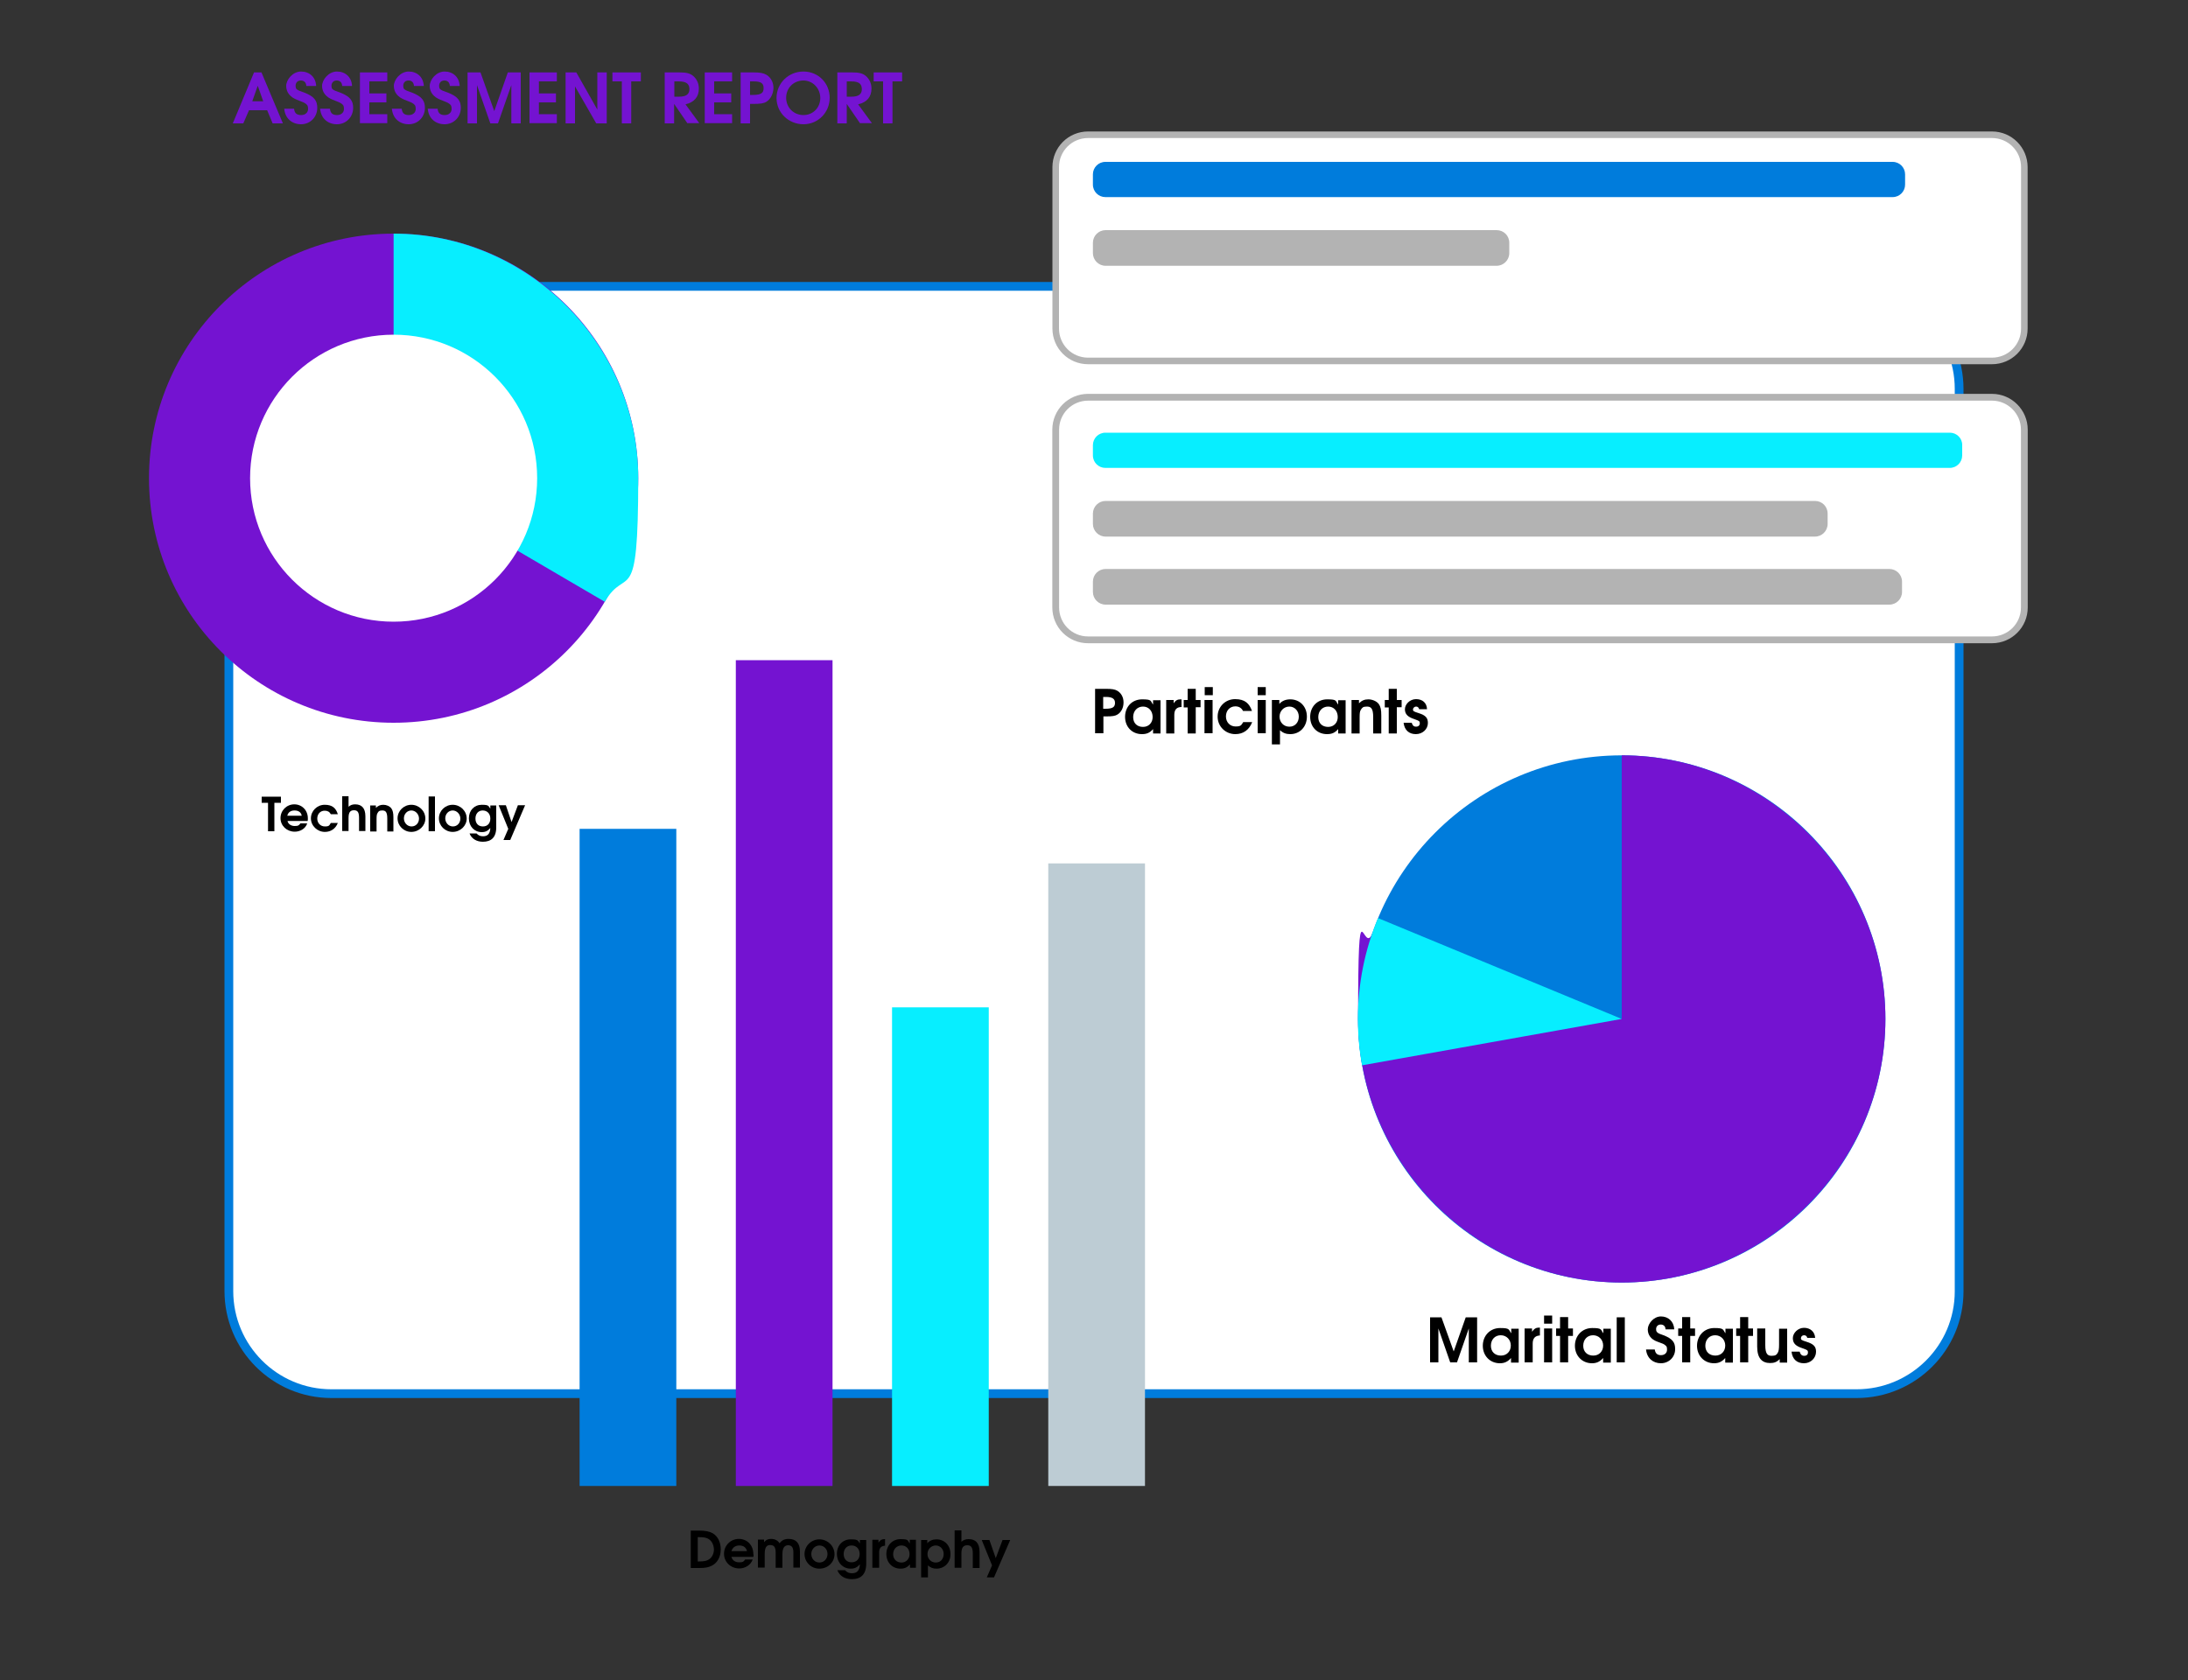
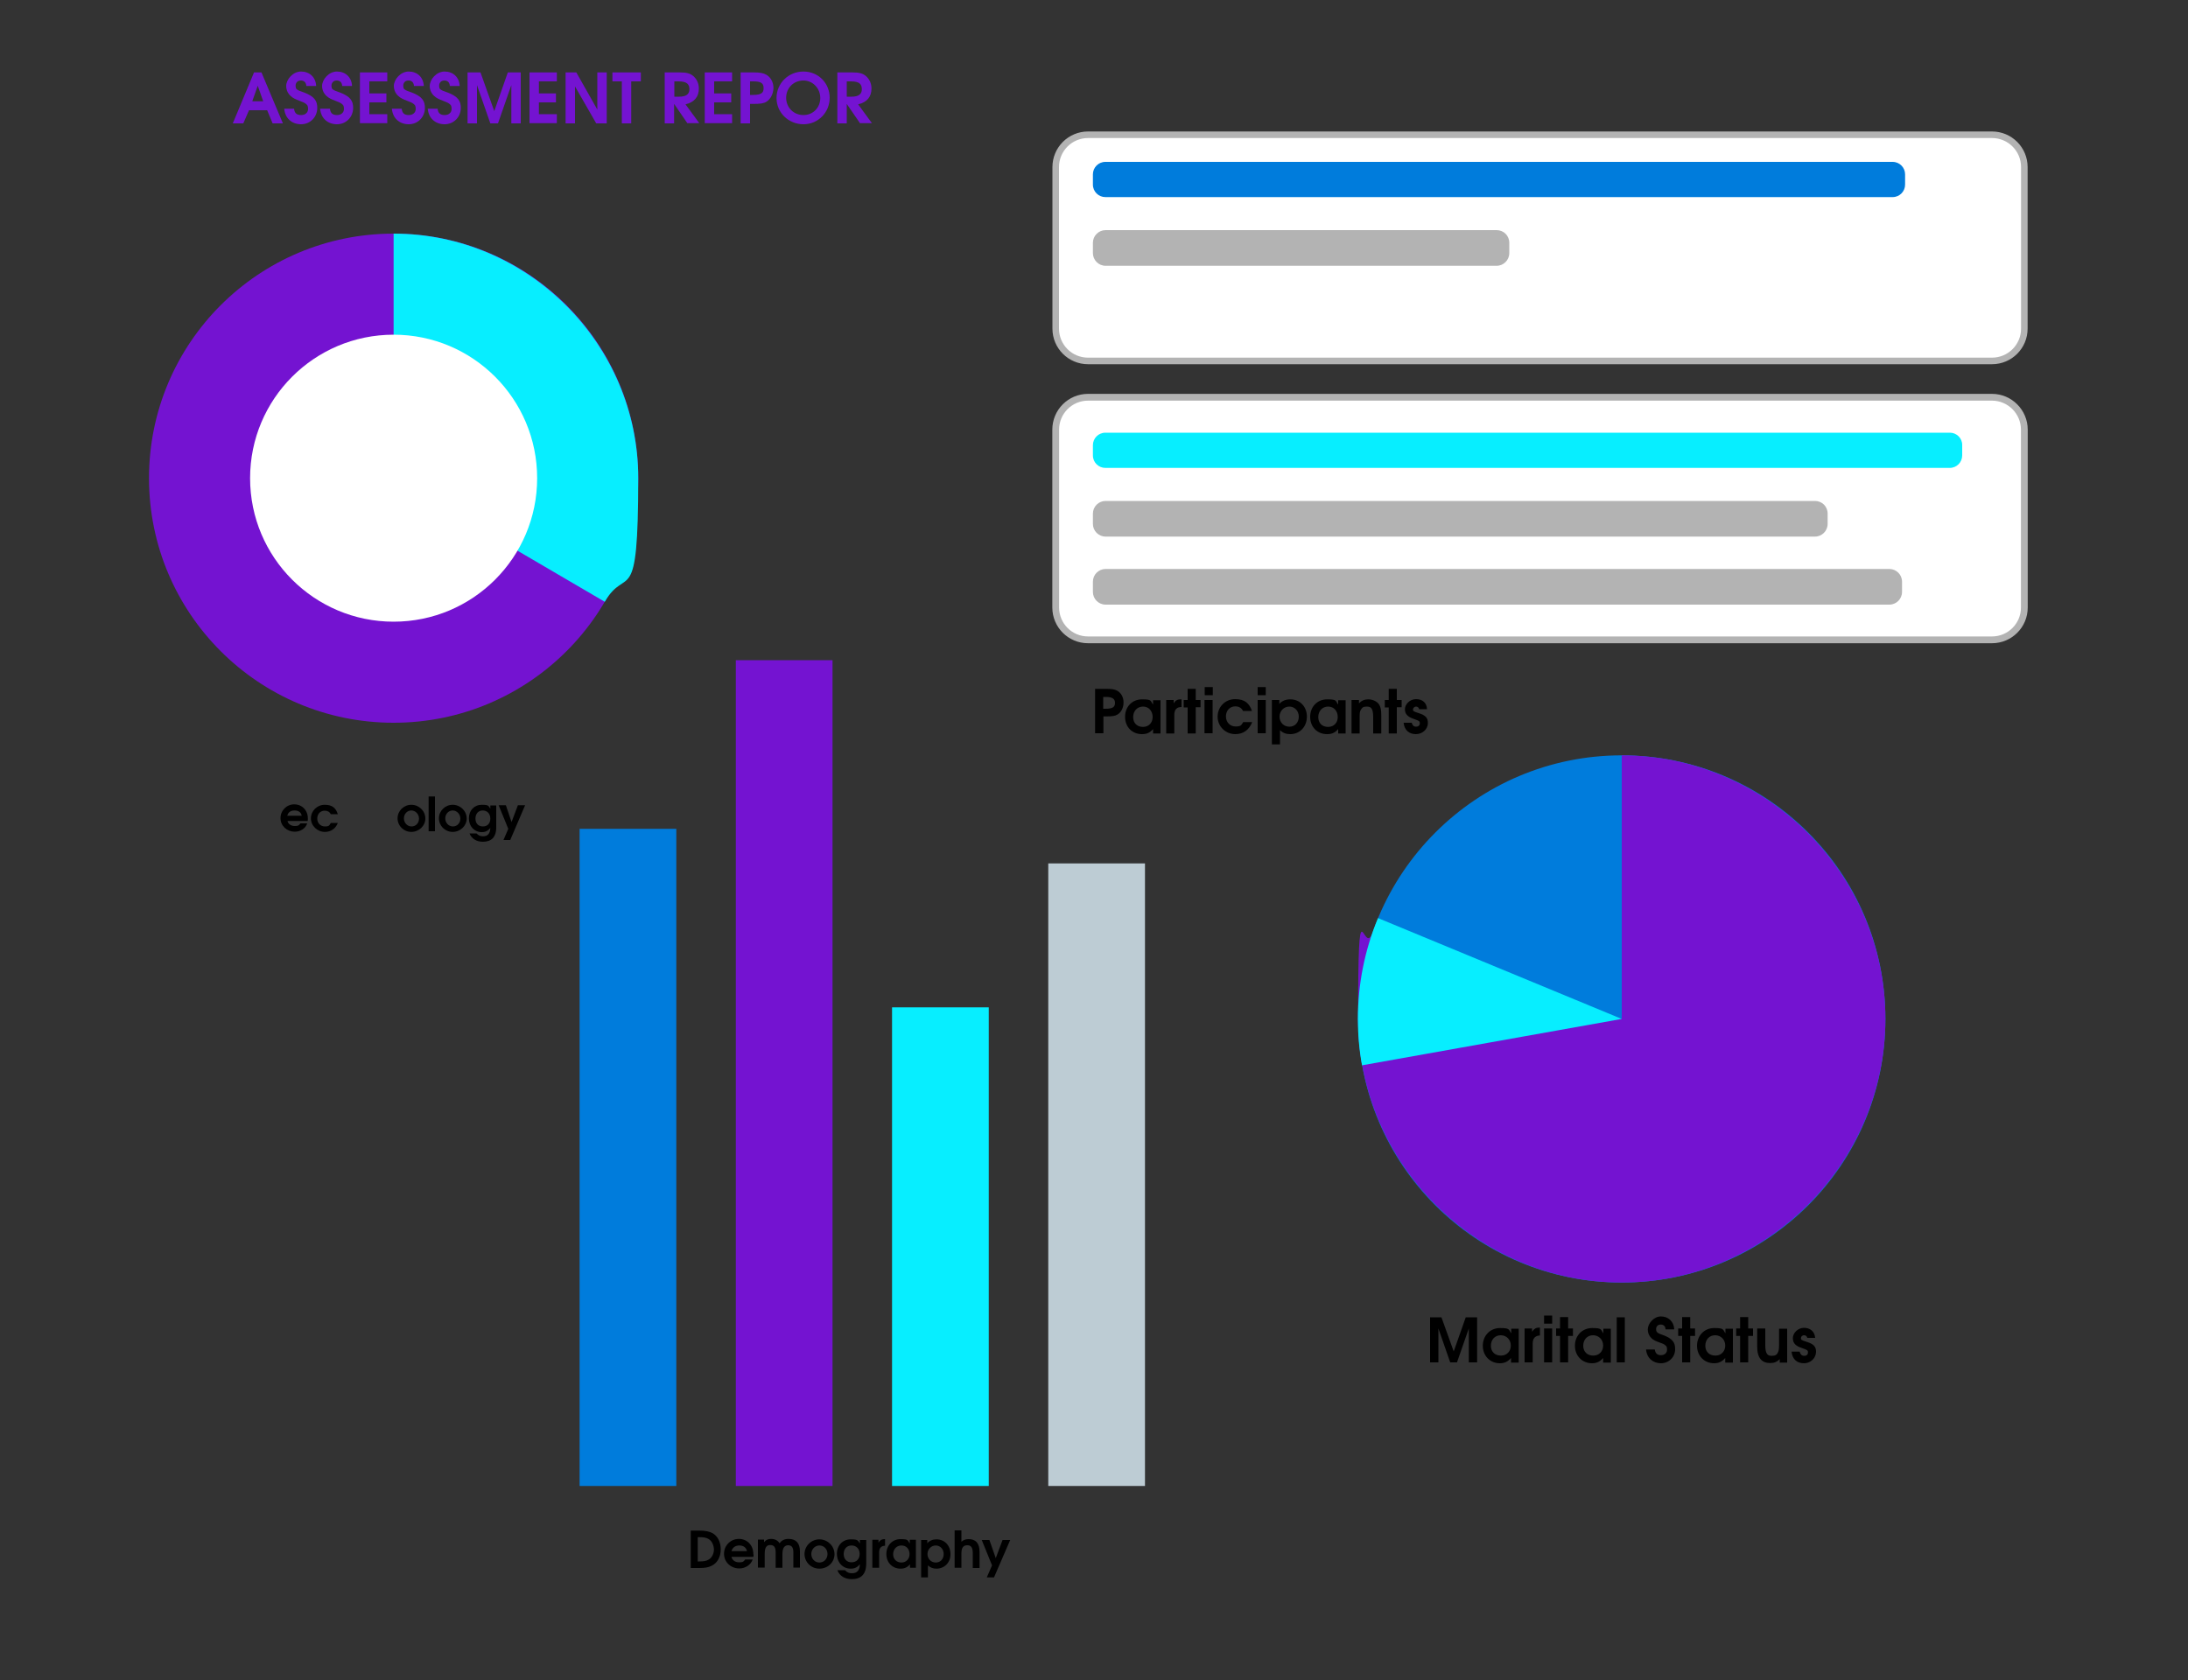
<svg xmlns="http://www.w3.org/2000/svg" id="Layer_1" data-name="Layer 1" version="1.1" viewBox="0 0 1000 768">
  <rect x="0" y="0" width="1000" height="768" fill="#333333" stroke="none" />
  <defs>
    <style>
      .cls-1 {
        fill: #007cdc;
      }

      .cls-1, .cls-2, .cls-3, .cls-4, .cls-5, .cls-6, .cls-7 {
        stroke-width: 0px;
      }

      .cls-2 {
        fill: #000;
      }

      .cls-3 {
        fill: #07eeff;
      }

      .cls-4 {
        fill: #b3b3b3;
      }

      .cls-8 {
        stroke-width: 3.1px;
      }

      .cls-8, .cls-9, .cls-10 {
        stroke-miterlimit: 10;
      }

      .cls-8, .cls-9, .cls-10, .cls-7 {
        fill: #fff;
      }

      .cls-8, .cls-10 {
        stroke: #b3b3b3;
      }

      .cls-5 {
        fill: #bdccd4;
      }

      .cls-6 {
        fill: #7413d1;
      }

      .cls-9 {
        stroke: #007cdc;
        stroke-width: 4px;
      }

      .cls-10 {
        stroke-width: 3px;
      }
    </style>
  </defs>
  <g>
    <path class="cls-6" d="M124.6,56.4l-2.5-6h-8.3l-2.6,6h-4.8l9.7-23.3h3.4l9.8,23.3h-4.7ZM117.8,39.2l-2.5,7.1h5l-2.5-7.1Z" />
    <path class="cls-6" d="M137.6,56.8c-4.1,0-7.3-2.6-7.7-7.1h4.5c.2,2,1.2,2.9,3.2,2.9s3.2-1.2,3.2-2.8-.4-1.8-1.1-2.4c-.7-.5-.9-.6-4-1.8s-4.9-3.4-4.9-6.3,3-6.6,6.8-6.6,6.7,2.5,6.9,6.6h-4.5c-.1-1.6-1-2.5-2.5-2.5s-2.4,1-2.4,2.4.4,1.6,1.3,2.1c.3.2.4.2,2.6,1,4.7,1.8,6,3.8,6,7,0,4.2-3.2,7.5-7.4,7.5Z" />
    <path class="cls-6" d="M154,56.8c-4.1,0-7.3-2.6-7.7-7.1h4.5c.2,2,1.2,2.9,3.2,2.9s3.2-1.2,3.2-2.8-.4-1.8-1.1-2.4c-.7-.5-.9-.6-4-1.8s-4.9-3.4-4.9-6.3,3-6.6,6.8-6.6,6.7,2.5,6.9,6.6h-4.5c-.1-1.6-1-2.5-2.5-2.5s-2.4,1-2.4,2.4.4,1.6,1.3,2.1c.3.2.4.2,2.6,1,4.7,1.8,6,3.8,6,7,0,4.2-3.2,7.5-7.4,7.5Z" />
    <path class="cls-6" d="M164.5,56.4v-23.3h12.5v4.1h-8.2v5.5h7.8v4.1h-7.8v5.4h8.2v4.1h-12.5Z" />
    <path class="cls-6" d="M186.8,56.8c-4.1,0-7.3-2.6-7.7-7.1h4.5c.2,2,1.2,2.9,3.2,2.9s3.2-1.2,3.2-2.8-.4-1.8-1.1-2.4c-.7-.5-.9-.6-4-1.8s-4.9-3.4-4.9-6.3,3-6.6,6.8-6.6,6.7,2.5,6.9,6.6h-4.5c-.1-1.6-1-2.5-2.5-2.5s-2.4,1-2.4,2.4.4,1.6,1.3,2.1c.3.2.4.2,2.6,1,4.7,1.8,6,3.8,6,7,0,4.2-3.2,7.5-7.4,7.5Z" />
    <path class="cls-6" d="M203.2,56.8c-4.1,0-7.3-2.6-7.7-7.1h4.5c.2,2,1.2,2.9,3.2,2.9s3.2-1.2,3.2-2.8-.4-1.8-1.1-2.4c-.7-.5-.9-.6-4-1.8s-4.9-3.4-4.9-6.3,3-6.6,6.8-6.6,6.7,2.5,6.9,6.6h-4.5c-.1-1.6-1-2.5-2.5-2.5s-2.4,1-2.4,2.4.4,1.6,1.3,2.1c.3.2.4.2,2.6,1,4.7,1.8,6,3.8,6,7,0,4.2-3.2,7.5-7.4,7.5Z" />
    <path class="cls-6" d="M233.7,56.4v-17.5l-6.1,17.5h-3.5l-6.1-17.5v17.5h-4.3v-23.3h5.9l6.3,17.7,6.2-17.7h5.9v23.3s-4.3,0-4.3,0Z" />
    <path class="cls-6" d="M242,56.4v-23.3h12.5v4.1h-8.2v5.5h7.8v4.1h-7.8v5.4h8.2v4.1h-12.5Z" />
    <path class="cls-6" d="M272.5,56.4l-9.7-16.9v16.9h-4.3v-23.3h4.9l9.6,17v-17h4.3v23.3s-4.8,0-4.8,0Z" />
    <path class="cls-6" d="M288.5,37.2v19.2h-4.3v-19.2h-4.3v-4.1h13v4.1h-4.4Z" />
    <path class="cls-6" d="M314.2,56.4l-6.1-8.9v8.9h-4.3v-23.3h6.7c3.2,0,4.9.4,6.4,1.7,1.6,1.4,2.5,3.4,2.5,5.7,0,3.6-1.9,6.2-6.1,7.2l6.3,8.6h-5.4ZM310.1,37.2h-1.9v7h2.1c3.3,0,4.8-1.1,4.8-3.5-.1-2.1-1-3.5-5-3.5Z" />
    <path class="cls-6" d="M322.1,56.4v-23.3h12.5v4.1h-8.2v5.5h7.8v4.1h-7.8v5.4h8.2v4.1h-12.5Z" />
    <path class="cls-6" d="M350.3,46.5c-1.3.8-2.8,1-6.1,1h-1.4v8.9h-4.3v-23.3h5.8c3.1,0,4.6.3,6,1.1,2,1.2,3.2,3.4,3.2,6.1-.1,2.6-1.3,5-3.2,6.2ZM344.3,37.2h-1.5v6.2h1.3c3.9,0,4.9-1,4.9-3.1,0-2.4-1.4-3.1-4.7-3.1Z" />
    <path class="cls-6" d="M367.2,56.8c-6.8,0-12.3-5.3-12.3-12s5.4-12.1,12.3-12.1,12,5.4,12,12-5.2,12.1-12,12.1ZM367.2,36.8c-4.5,0-7.9,3.4-7.9,7.9s3.5,7.9,7.9,7.9,7.7-3.4,7.7-7.8-3.4-8-7.7-8Z" />
    <path class="cls-6" d="M393.1,56.4l-6.1-8.9v8.9h-4.3v-23.3h6.7c3.2,0,4.9.4,6.4,1.7,1.6,1.4,2.5,3.4,2.5,5.7,0,3.6-1.9,6.2-6.1,7.2l6.3,8.6h-5.4ZM388.9,37.2h-1.9v7h2.1c3.3,0,4.8-1.1,4.8-3.5-.1-2.1-.9-3.5-5-3.5Z" />
-     <path class="cls-6" d="M407.9,37.2v19.2h-4.3v-19.2h-4.3v-4.1h13v4.1h-4.4Z" />
  </g>
-   <path class="cls-9" d="M848.5,637.1H151.5c-25.9,0-46.9-21-46.9-46.9V177.8c0-25.9,21-46.9,46.9-46.9h697c25.9,0,46.9,21,46.9,46.9v412.5c0,25.8-21,46.8-46.9,46.8Z" />
  <circle class="cls-6" cx="179.9" cy="218.6" r="111.8" />
  <path class="cls-3" d="M179.9,218.6v-111.8c61.4,0,111.8,50.5,111.8,111.8s-5.3,39.3-15.3,56.5l-96.5-56.5Z" />
  <circle class="cls-7" cx="179.9" cy="218.6" r="65.6" />
  <g>
    <circle class="cls-1" cx="741.2" cy="465.8" r="120.5" />
    <path class="cls-6" d="M741.2,465.8v-120.5c66.1,0,120.5,54.4,120.5,120.5s-54.4,120.5-120.5,120.5-120.5-54.4-120.5-120.5,2.3-27,6.7-39.7l113.8,39.7Z" />
    <path class="cls-3" d="M741.2,465.8l-118.7,21.2c-1.3-7-1.9-14.1-1.9-21.2,0-15.8,3.1-31.5,9.2-46.1l111.4,46.1Z" />
  </g>
  <rect class="cls-1" x="264.9" y="378.9" width="44.2" height="300.4" />
  <rect class="cls-6" x="336.3" y="301.8" width="44.2" height="377.5" />
  <rect class="cls-3" x="407.7" y="460.5" width="44.2" height="218.8" />
  <rect class="cls-5" x="479.1" y="394.7" width="44.2" height="284.6" />
  <path class="cls-4" d="M747.6,136.3h-242.3c-3.2,0-5.8,2.6-5.8,5.8v4.7c0,3.2,2.6,5.8,5.8,5.8h242.3c3.2,0,5.8-2.6,5.8-5.8v-4.7c0-3.2-2.7-5.8-5.8-5.8Z" />
  <g>
-     <path class="cls-2" d="M125.4,367v13h-2.9v-13h-2.9v-2.8h8.8v2.8h-3Z" />
    <path class="cls-2" d="M140.6,375.3h-9.2c.3,1.4,1.6,2.3,3.3,2.3s1.9-.3,2.6-1.2h3.1c-.8,2.5-3.3,3.8-5.7,3.8-3.6,0-6.5-2.7-6.5-6.2s2.8-6.3,6.3-6.3,6.2,2.7,6.2,6.4c0,.6,0,.8-.1,1.2ZM134.6,370.5c-1.7,0-2.9.8-3.3,2.4h6.6c-.3-1.6-1.5-2.4-3.3-2.4Z" />
    <path class="cls-2" d="M148.5,380.3c-3.5,0-6.4-2.8-6.4-6.2s2.8-6.2,6.3-6.2,5.1,1.5,6,4.3h-3.2c-.6-1.1-1.5-1.6-2.8-1.6-2,0-3.4,1.5-3.4,3.6s1.5,3.6,3.5,3.6,2-.5,2.7-1.6h3.2c-1,2.6-3.2,4.1-5.9,4.1Z" />
-     <path class="cls-2" d="M164.1,380v-6.1c0-2.5-.6-3.5-2.3-3.5s-2.5.9-2.5,3.5v6h-2.9v-15.9h2.9v4.8c.9-.8,1.8-1.1,3-1.1,2.9,0,4.7,1.6,4.7,5.5v6.7h-2.9Z" />
-     <path class="cls-2" d="M177,380v-5.8c0-3.2-.9-3.7-2.3-3.7s-1.7.4-2.1,1.1c-.4.6-.5,1.3-.5,2.9v5.6h-2.9v-11.9h2.6v1.1c1.1-1,2-1.4,3.4-1.4s2.9.6,3.7,1.7c.6.9.9,2,.9,4.1v6.4h-2.8Z" />
    <path class="cls-2" d="M188,380.3c-3.5,0-6.3-2.8-6.3-6.2s2.8-6.2,6.3-6.2,6.4,2.8,6.4,6.3c0,3.3-2.9,6.1-6.4,6.1ZM188,370.5c-1.9,0-3.4,1.6-3.4,3.6s1.5,3.7,3.5,3.7,3.4-1.6,3.4-3.6-1.6-3.7-3.5-3.7Z" />
    <path class="cls-2" d="M195.9,380v-15.9h2.9v15.9h-2.9Z" />
    <path class="cls-2" d="M206.9,380.3c-3.5,0-6.3-2.8-6.3-6.2s2.8-6.2,6.3-6.2,6.4,2.8,6.4,6.3c0,3.3-2.9,6.1-6.4,6.1ZM206.9,370.5c-1.9,0-3.4,1.6-3.4,3.6s1.5,3.7,3.5,3.7,3.4-1.6,3.4-3.6-1.6-3.7-3.5-3.7Z" />
    <path class="cls-2" d="M220.7,384.8c-2.9,0-5.2-1.4-6.1-3.8h3.2c.8.9,1.7,1.3,3,1.3,2.1,0,3.2-1.2,3.3-3.8-1.1,1.3-2.2,1.9-3.9,1.9-3.4,0-5.9-2.6-5.9-6.3s2.5-6.2,5.9-6.2,3,.6,3.9,1.8v-1.5h2.7v9.7c.1,5-2.4,6.9-6.1,6.9ZM220.6,370.5c-2,0-3.3,1.5-3.3,3.7s1.3,3.6,3.4,3.6,3.4-1.4,3.4-3.6c0-2.3-1.5-3.7-3.5-3.7Z" />
    <path class="cls-2" d="M233.2,384h-3.1l2.2-5.1-4.4-10.8h3.3l2.6,7.7,2.9-7.7h3.3l-6.8,15.9Z" />
  </g>
  <g>
    <path class="cls-2" d="M671.3,622.8v-15.5l-5.4,15.5h-3.1l-5.4-15.5v15.5h-3.8v-20.6h5.2l5.6,15.6,5.5-15.6h5.2v20.6h-3.8Z" />
    <path class="cls-2" d="M690.6,622.8v-2c-1.5,1.7-3,2.4-5.1,2.4-4.5,0-7.8-3.4-7.8-8s3.3-8.1,7.9-8.1,3.8.7,5.1,2.4v-2.1h3.4v15.5h-3.5ZM685.9,610.4c-2.7,0-4.5,2-4.5,4.8s1.9,4.5,4.6,4.5,4.5-2,4.5-4.6-1.9-4.7-4.6-4.7Z" />
    <path class="cls-2" d="M700.5,614.2v8.6h-3.7v-15.5h3.4v1.5c1-1.4,1.8-1.9,3.3-1.9h.3v3.6c-2.2.1-3.3,1.3-3.3,3.7Z" />
    <path class="cls-2" d="M705.7,622.8v-15.5h3.7v15.5h-3.7ZM705.7,605.1v-3.7h3.7v3.7h-3.7Z" />
    <path class="cls-2" d="M716.7,610.7v12.1h-3.7v-12.1h-1.8v-3.4h1.8v-5.2h3.7v5.2h2.2v3.4h-2.2Z" />
    <path class="cls-2" d="M732.7,622.8v-2c-1.5,1.7-3,2.4-5.1,2.4-4.5,0-7.8-3.4-7.8-8s3.3-8.1,7.9-8.1,3.8.7,5.1,2.4v-2.1h3.4v15.5h-3.5ZM728.1,610.4c-2.7,0-4.5,2-4.5,4.8s1.9,4.5,4.6,4.5,4.5-2,4.5-4.6c0-2.7-2-4.7-4.6-4.7Z" />
    <path class="cls-2" d="M738.9,622.8v-20.6h3.7v20.6h-3.7Z" />
    <path class="cls-2" d="M759.1,623.2c-3.6,0-6.4-2.3-6.8-6.3h4c.2,1.7,1.1,2.6,2.8,2.6s2.8-1,2.8-2.5-.3-1.6-.9-2.1c-.6-.5-.8-.6-3.6-1.6s-4.3-3-4.3-5.6,2.7-5.9,6-5.9,5.9,2.2,6.1,5.9h-4c0-1.4-.9-2.2-2.2-2.2s-2.1.9-2.1,2.1.4,1.4,1.1,1.9q.3.2,2.3.9c4.2,1.6,5.3,3.4,5.3,6.2.1,3.7-2.8,6.6-6.5,6.6Z" />
    <path class="cls-2" d="M772.5,610.7v12.1h-3.7v-12.1h-1.8v-3.4h1.8v-5.2h3.7v5.2h2.2v3.4h-2.2Z" />
    <path class="cls-2" d="M788.5,622.8v-2c-1.5,1.7-3,2.4-5.1,2.4-4.5,0-7.8-3.4-7.8-8s3.3-8.1,7.9-8.1,3.8.7,5.1,2.4v-2.1h3.4v15.5h-3.5ZM783.9,610.4c-2.7,0-4.5,2-4.5,4.8s1.9,4.5,4.6,4.5,4.5-2,4.5-4.6c0-2.7-2-4.7-4.6-4.7Z" />
    <path class="cls-2" d="M799,610.7v12.1h-3.7v-12.1h-1.8v-3.4h1.8v-5.2h3.7v5.2h2.2v3.4h-2.2Z" />
    <path class="cls-2" d="M813.4,622.8v-1.5c-1.4,1.4-2.6,1.8-4.4,1.8-3.6,0-5.9-2.1-5.9-7.5v-8.3h3.7v7.6c0,4.1,1.1,4.9,2.9,4.9s2.3-.5,2.8-1.4c.4-.7.6-1.6.6-3.7v-7.3h3.7v15.5h-3.4Z" />
    <path class="cls-2" d="M824.5,623.2c-3.1,0-5.3-1.7-5.7-5.3h3.7c.4,1.3,1,1.9,2.1,1.9s1.7-.6,1.7-1.5,0-1.1-2.6-2c-3.1-1-4.3-2.3-4.3-4.6s2.3-4.7,5.1-4.7,4.9,1.7,5.1,4.6h-3.6c-.2-.8-.7-1.2-1.5-1.2s-1.4.6-1.4,1.3,0,.9,2.6,1.7c3.2,1,4.3,2.2,4.3,4.5,0,2.9-2.4,5.3-5.5,5.3Z" />
  </g>
  <g>
    <path class="cls-2" d="M510.8,326.6c-1.1.7-2.4.9-5.3.9h-1.2v7.7h-3.8v-20.3h5c2.7,0,4,.2,5.2.9,1.8,1.1,2.8,3,2.8,5.3,0,2.5-1.1,4.5-2.7,5.5ZM505.5,318.6h-1.3v5.4h1.1c3.4,0,4.3-.9,4.3-2.7s-1.2-2.7-4.1-2.7Z" />
    <path class="cls-2" d="M527,335.3v-2c-1.5,1.7-2.9,2.3-5.1,2.3-4.5,0-7.7-3.3-7.7-7.9s3.2-8,7.8-8,3.7.7,5,2.4v-2h3.4v15.2h-3.4ZM522.4,323c-2.6,0-4.5,2-4.5,4.8s1.8,4.5,4.5,4.5,4.4-2,4.4-4.5c0-2.8-1.8-4.8-4.4-4.8Z" />
    <path class="cls-2" d="M536.7,326.8v8.5h-3.7v-15.3h3.4v1.5c1-1.4,1.7-1.8,3.3-1.8h.3v3.5c-2.2,0-3.3,1.2-3.3,3.6Z" />
    <path class="cls-2" d="M546.5,323.4v11.9h-3.7v-11.9h-1.8v-3.4h1.8v-5.1h3.7v5.1h2.2v3.3h-2.2Z" />
    <path class="cls-2" d="M550.5,335.3v-15.3h3.7v15.2h-3.7ZM550.6,317.8v-3.7h3.7v3.7h-3.7Z" />
    <path class="cls-2" d="M564.6,335.6c-4.5,0-8.1-3.5-8.1-8s3.5-8,8-8,6.5,2,7.7,5.4h-4.1c-.7-1.4-1.9-2.1-3.5-2.1-2.5,0-4.3,1.9-4.3,4.6s1.9,4.6,4.4,4.6,2.6-.6,3.5-2h4.1c-1.4,3.6-4.1,5.5-7.7,5.5Z" />
    <path class="cls-2" d="M574.8,335.3v-15.3h3.7v15.2h-3.7ZM574.8,317.8v-3.7h3.7v3.7h-3.7Z" />
    <path class="cls-2" d="M589.7,335.6c-1.9,0-3.3-.5-4.7-1.8v6.5h-3.7v-20.3h3.4v1.8c1.2-1.4,2.9-2.1,5-2.1,4.4,0,7.6,3.3,7.6,7.9s-3.2,8-7.6,8ZM589.3,323c-2.5,0-4.5,2-4.5,4.6s1.9,4.6,4.5,4.6,4.3-2,4.3-4.6-1.9-4.6-4.3-4.6Z" />
    <path class="cls-2" d="M611.6,335.3v-2c-1.5,1.7-2.9,2.3-5.1,2.3-4.5,0-7.7-3.3-7.7-7.9s3.2-8,7.8-8,3.7.7,5,2.4v-2h3.4v15.2h-3.4ZM607,323c-2.6,0-4.5,2-4.5,4.8s1.8,4.5,4.5,4.5,4.4-2,4.4-4.5c0-2.8-1.8-4.8-4.4-4.8Z" />
    <path class="cls-2" d="M627.6,335.3v-7.5c0-4.1-1.1-4.8-2.9-4.8s-2.1.5-2.7,1.4c-.5.7-.6,1.6-.6,3.7v7.2h-3.7v-15.3h3.4v1.5c1.3-1.3,2.6-1.8,4.3-1.8s3.8.8,4.8,2.2c.8,1.2,1.1,2.5,1.1,5.2v8.2h-3.7Z" />
    <path class="cls-2" d="M638.4,323.4v11.9h-3.7v-11.9h-1.8v-3.4h1.8v-5.1h3.7v5.1h2.2v3.3h-2.2Z" />
    <path class="cls-2" d="M647.1,335.6c-3,0-5.2-1.7-5.6-5.2h3.7c.4,1.3,1,1.8,2,1.8s1.7-.6,1.7-1.5,0-1.1-2.6-2c-3-1-4.2-2.3-4.2-4.5s2.2-4.6,5.1-4.6,4.9,1.7,5,4.6h-3.6c-.2-.8-.7-1.2-1.4-1.2s-1.4.6-1.4,1.3,0,.9,2.6,1.7c3.2,1,4.2,2.2,4.2,4.5,0,2.9-2.5,5.1-5.5,5.1Z" />
  </g>
  <g>
    <path class="cls-2" d="M325.2,715.8c-1.4.7-2.9,1-5.5,1h-4v-17.1h3.9c2.7,0,4.7.4,6.1,1.2,2.4,1.4,3.7,4.1,3.7,7.4,0,3.4-1.5,6.2-4.2,7.5ZM323.6,703.4c-1-.5-2.1-.7-4.1-.7h-.6v11.1h.7c1.9,0,3.2-.2,4.2-.8,1.5-.8,2.5-2.7,2.5-4.7-.1-2.2-1.1-4.1-2.7-4.9Z" />
    <path class="cls-2" d="M344.3,711.7h-10c.4,1.6,1.7,2.5,3.5,2.5s2-.3,2.8-1.3h3.4c-.9,2.6-3.5,4.1-6.1,4.1-3.9,0-7-2.9-7-6.7s3-6.8,6.8-6.8,6.6,2.9,6.6,6.9c.2.6.1.9,0,1.3ZM337.9,706.5c-1.8,0-3.1.9-3.6,2.6h7.1c-.4-1.7-1.6-2.6-3.5-2.6Z" />
    <path class="cls-2" d="M362.6,716.8v-7.1c0-2.6-1-3.3-2.4-3.3s-2.6.9-2.6,4v6.3h-3.1v-7.1c0-2.5-.9-3.3-2.5-3.3s-2.5,1-2.5,4v6.3h-3.1v-12.8h2.8v1.2c.9-1.1,1.8-1.5,3.3-1.5s2.9.6,3.8,2c1-1.4,2.3-2,4.1-2,3.4,0,5.2,1.9,5.2,5.7v7.4h-3v.2Z" />
    <path class="cls-2" d="M374.5,717.1c-3.8,0-6.8-3-6.8-6.7s3.1-6.7,6.8-6.7,6.9,3,6.9,6.8-3.2,6.6-6.9,6.6ZM374.5,706.5c-2,0-3.7,1.7-3.7,3.9s1.6,3.9,3.7,3.9,3.7-1.7,3.7-3.9-1.6-3.9-3.7-3.9Z" />
    <path class="cls-2" d="M389.3,721.9c-3.2,0-5.6-1.5-6.6-4.1h3.5c.9,1,1.8,1.4,3.2,1.4,2.3,0,3.5-1.3,3.6-4.1-1.2,1.4-2.4,2-4.2,2-3.7,0-6.3-2.9-6.3-6.8s2.7-6.6,6.3-6.6,3.2.6,4.2,1.9v-1.6h2.9v10.4c.1,5.5-2.6,7.5-6.6,7.5ZM389.2,706.5c-2.2,0-3.6,1.6-3.6,3.9s1.4,3.8,3.6,3.8,3.7-1.5,3.7-3.8c0-2.3-1.5-3.9-3.7-3.9Z" />
    <path class="cls-2" d="M401.8,709.6v7.1h-3.1v-12.8h2.8v1.3c.8-1.2,1.5-1.6,2.8-1.6h.2v3c-1.8.1-2.7,1.1-2.7,3Z" />
    <path class="cls-2" d="M415.9,716.8v-1.7c-1.2,1.4-2.5,2-4.3,2-3.8,0-6.5-2.8-6.5-6.7s2.7-6.8,6.5-6.8,3.1.6,4.2,2v-1.7h2.8v12.8h-2.7ZM412,706.5c-2.2,0-3.8,1.7-3.8,4s1.6,3.8,3.8,3.8,3.7-1.7,3.7-3.8c0-2.4-1.5-4-3.7-4Z" />
    <path class="cls-2" d="M428,717.1c-1.6,0-2.8-.5-3.9-1.5v5.5h-3.1v-17.1h2.8v1.5c1-1.2,2.5-1.8,4.2-1.8,3.7,0,6.4,2.8,6.4,6.7.1,3.8-2.7,6.7-6.4,6.7ZM427.7,706.5c-2.1,0-3.8,1.7-3.8,3.9s1.6,3.9,3.8,3.9,3.6-1.7,3.6-3.9c0-2.2-1.6-3.9-3.6-3.9Z" />
    <path class="cls-2" d="M444.6,716.8v-6.6c0-2.7-.7-3.8-2.5-3.8s-2.7,1-2.7,3.8v6.5h-3.1v-17.1h3.1v5.2c.9-.8,1.9-1.2,3.3-1.2,3.1,0,5,1.7,5,5.9v7.3h-3.1Z" />
    <path class="cls-2" d="M454.3,721.1h-3.3l2.4-5.5-4.7-11.6h3.5l2.9,8.3,3.1-8.3h3.5l-7.4,17.1Z" />
  </g>
  <path class="cls-8" d="M910.4,181.6h-413.1c-8.2,0-14.8,6.6-14.8,14.8v81.3c0,8.2,6.6,14.8,14.8,14.8h413.1c8.2,0,14.8-6.6,14.8-14.8v-81.3c0-8.1-6.6-14.8-14.8-14.8Z" />
  <path class="cls-3" d="M891.2,197.8h-386c-3.2,0-5.7,2.6-5.7,5.7v4.7c0,3.2,2.6,5.7,5.7,5.7h385.9c3.2,0,5.7-2.6,5.7-5.7v-4.7c.1-3.1-2.5-5.7-5.6-5.7Z" />
  <path class="cls-4" d="M829.5,229h-324.2c-3.2,0-5.8,2.6-5.8,5.8v4.7c0,3.2,2.6,5.8,5.8,5.8h324.2c3.2,0,5.8-2.6,5.8-5.8v-4.7c0-3.3-2.6-5.8-5.8-5.8Z" />
  <path class="cls-4" d="M863.5,260.1h-358.2c-3.2,0-5.8,2.6-5.8,5.8v4.7c0,3.2,2.6,5.8,5.8,5.8h358.2c3.2,0,5.8-2.6,5.8-5.8v-4.7c0-3.2-2.6-5.8-5.8-5.8Z" />
  <path class="cls-10" d="M910.4,61.6h-413.1c-8.2,0-14.8,6.6-14.8,14.8v73.8c0,8.2,6.6,14.8,14.8,14.8h413.1c8.2,0,14.8-6.6,14.8-14.8v-73.8c0-8.2-6.6-14.8-14.8-14.8Z" />
  <path class="cls-1" d="M865,74h-359.8c-3.2,0-5.7,2.6-5.7,5.7v4.7c0,3.2,2.6,5.7,5.7,5.7h359.8c3.2,0,5.7-2.6,5.7-5.7v-4.7c0-3.1-2.5-5.7-5.7-5.7Z" />
  <path class="cls-4" d="M684,105.2h-178.7c-3.2,0-5.8,2.6-5.8,5.8v4.7c0,3.2,2.6,5.8,5.8,5.8h178.7c3.2,0,5.8-2.6,5.8-5.8v-4.7c0-3.3-2.6-5.8-5.8-5.8Z" />
</svg>